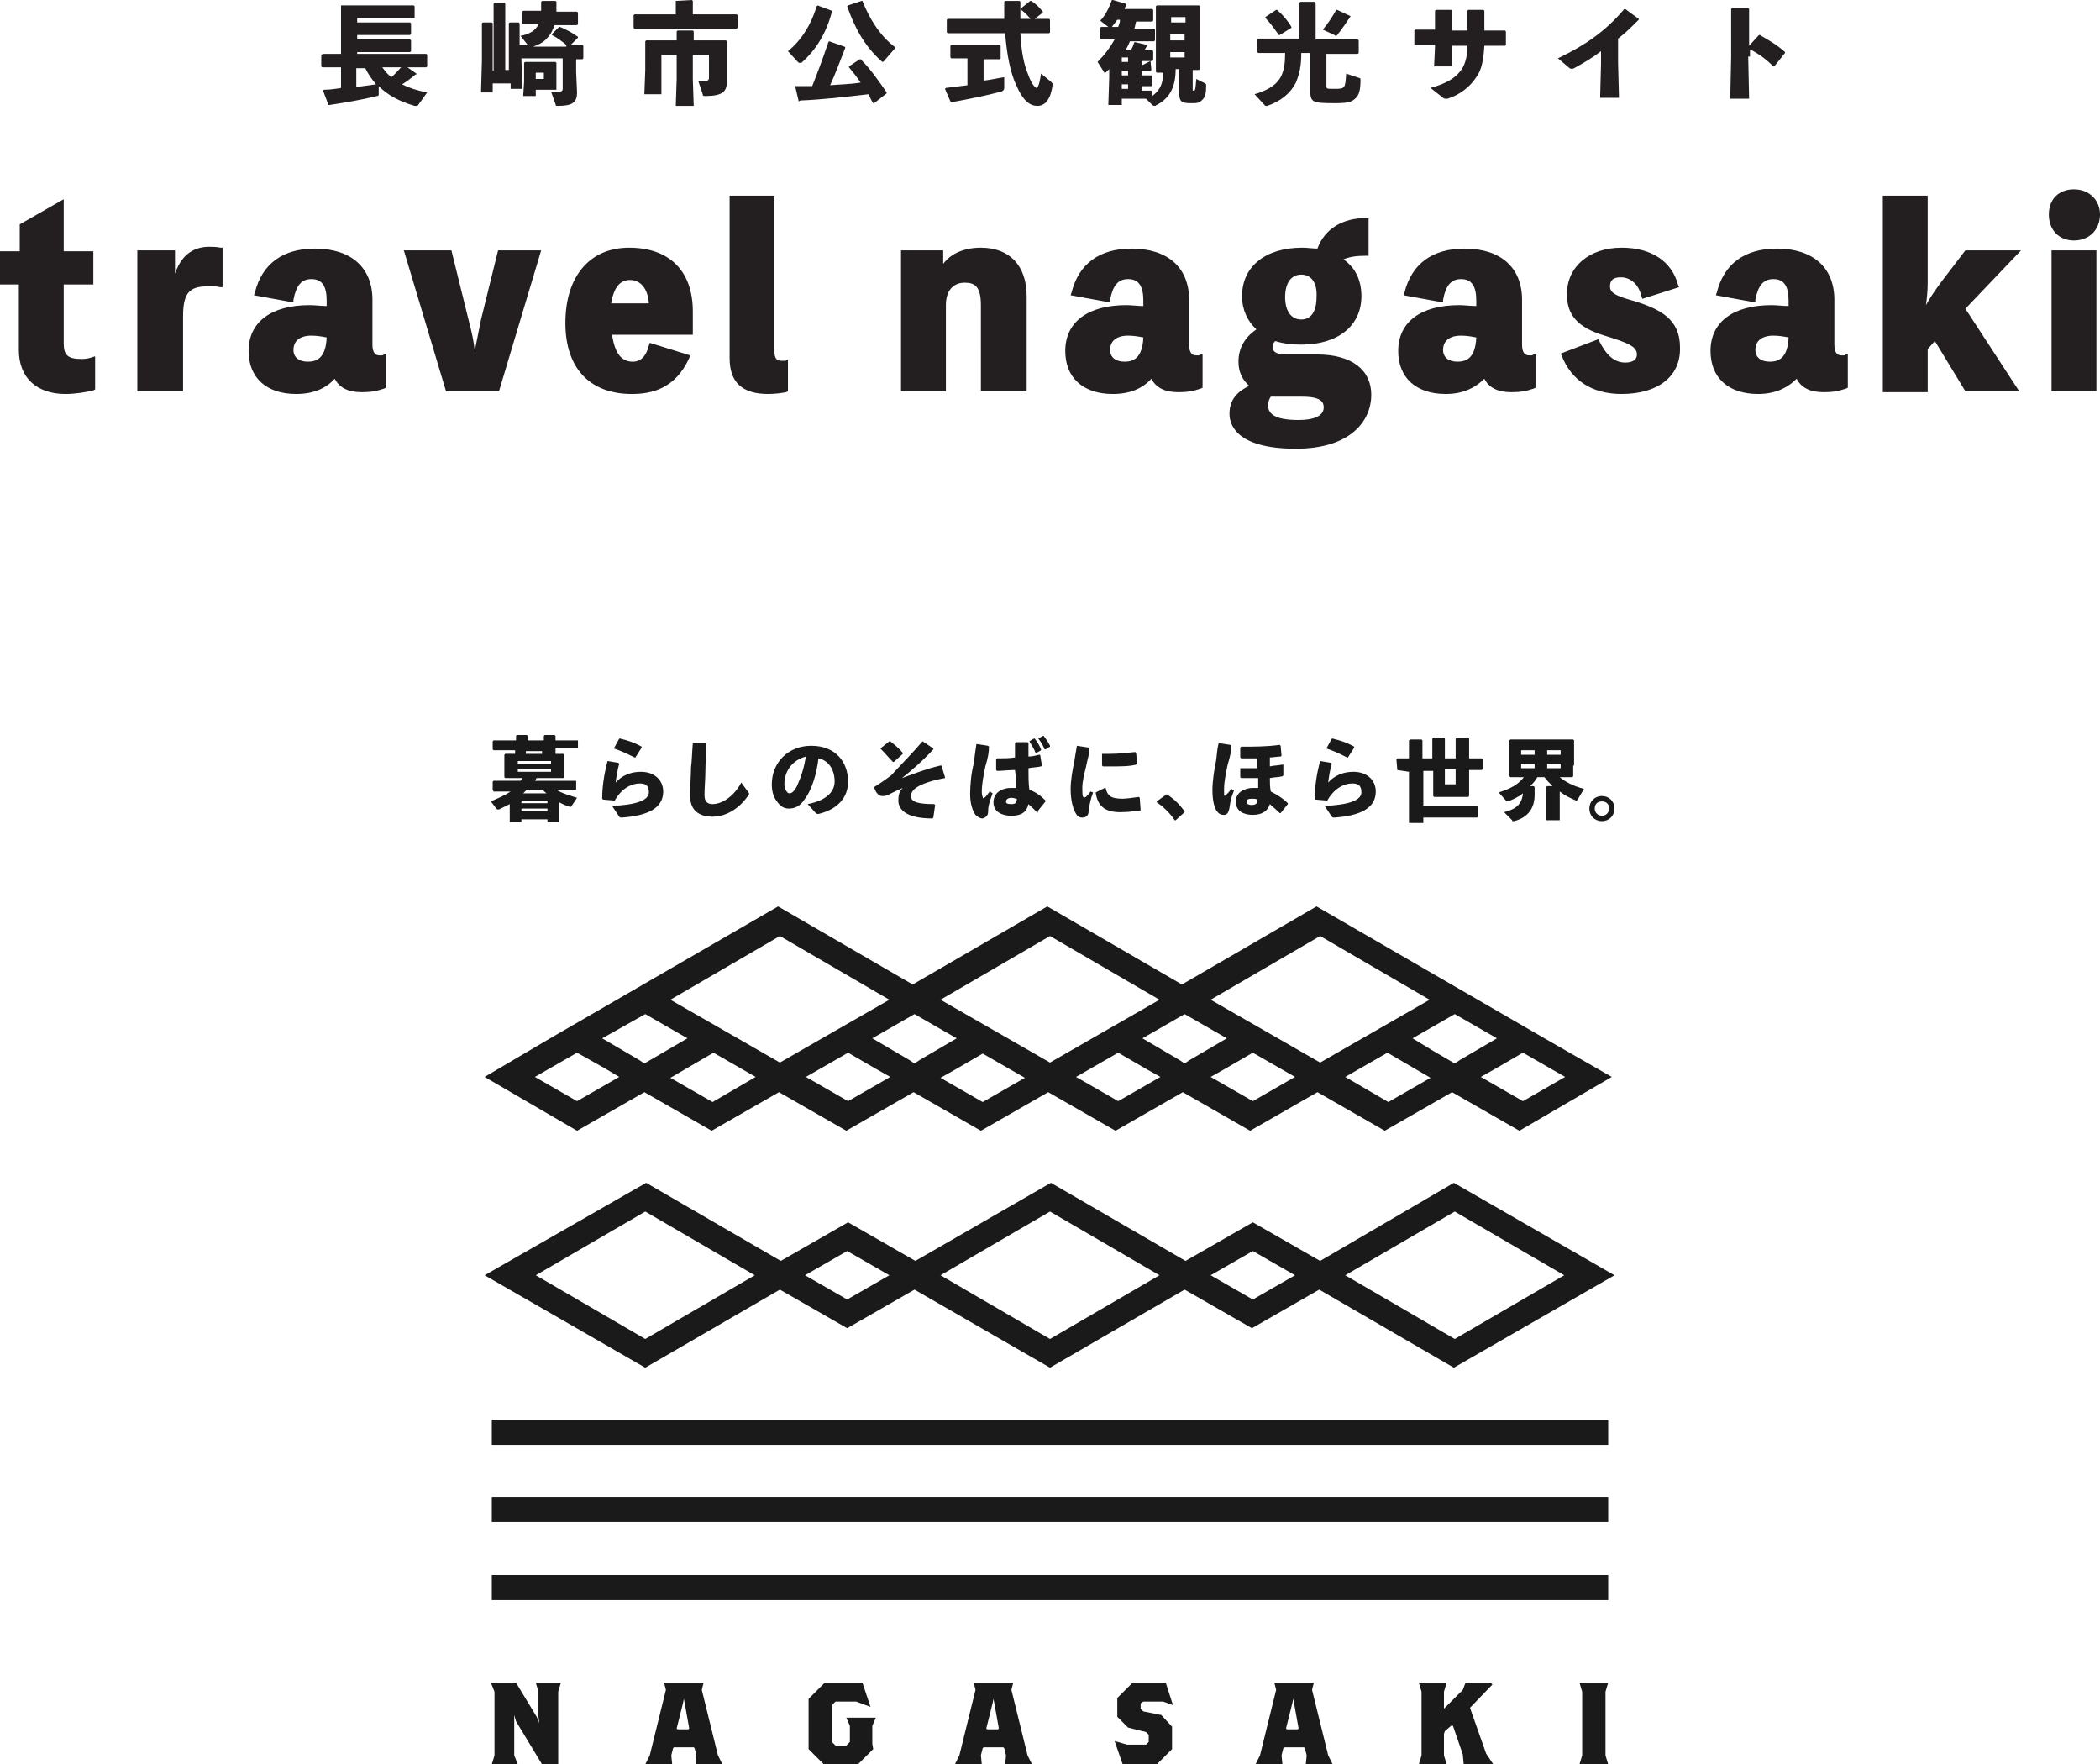
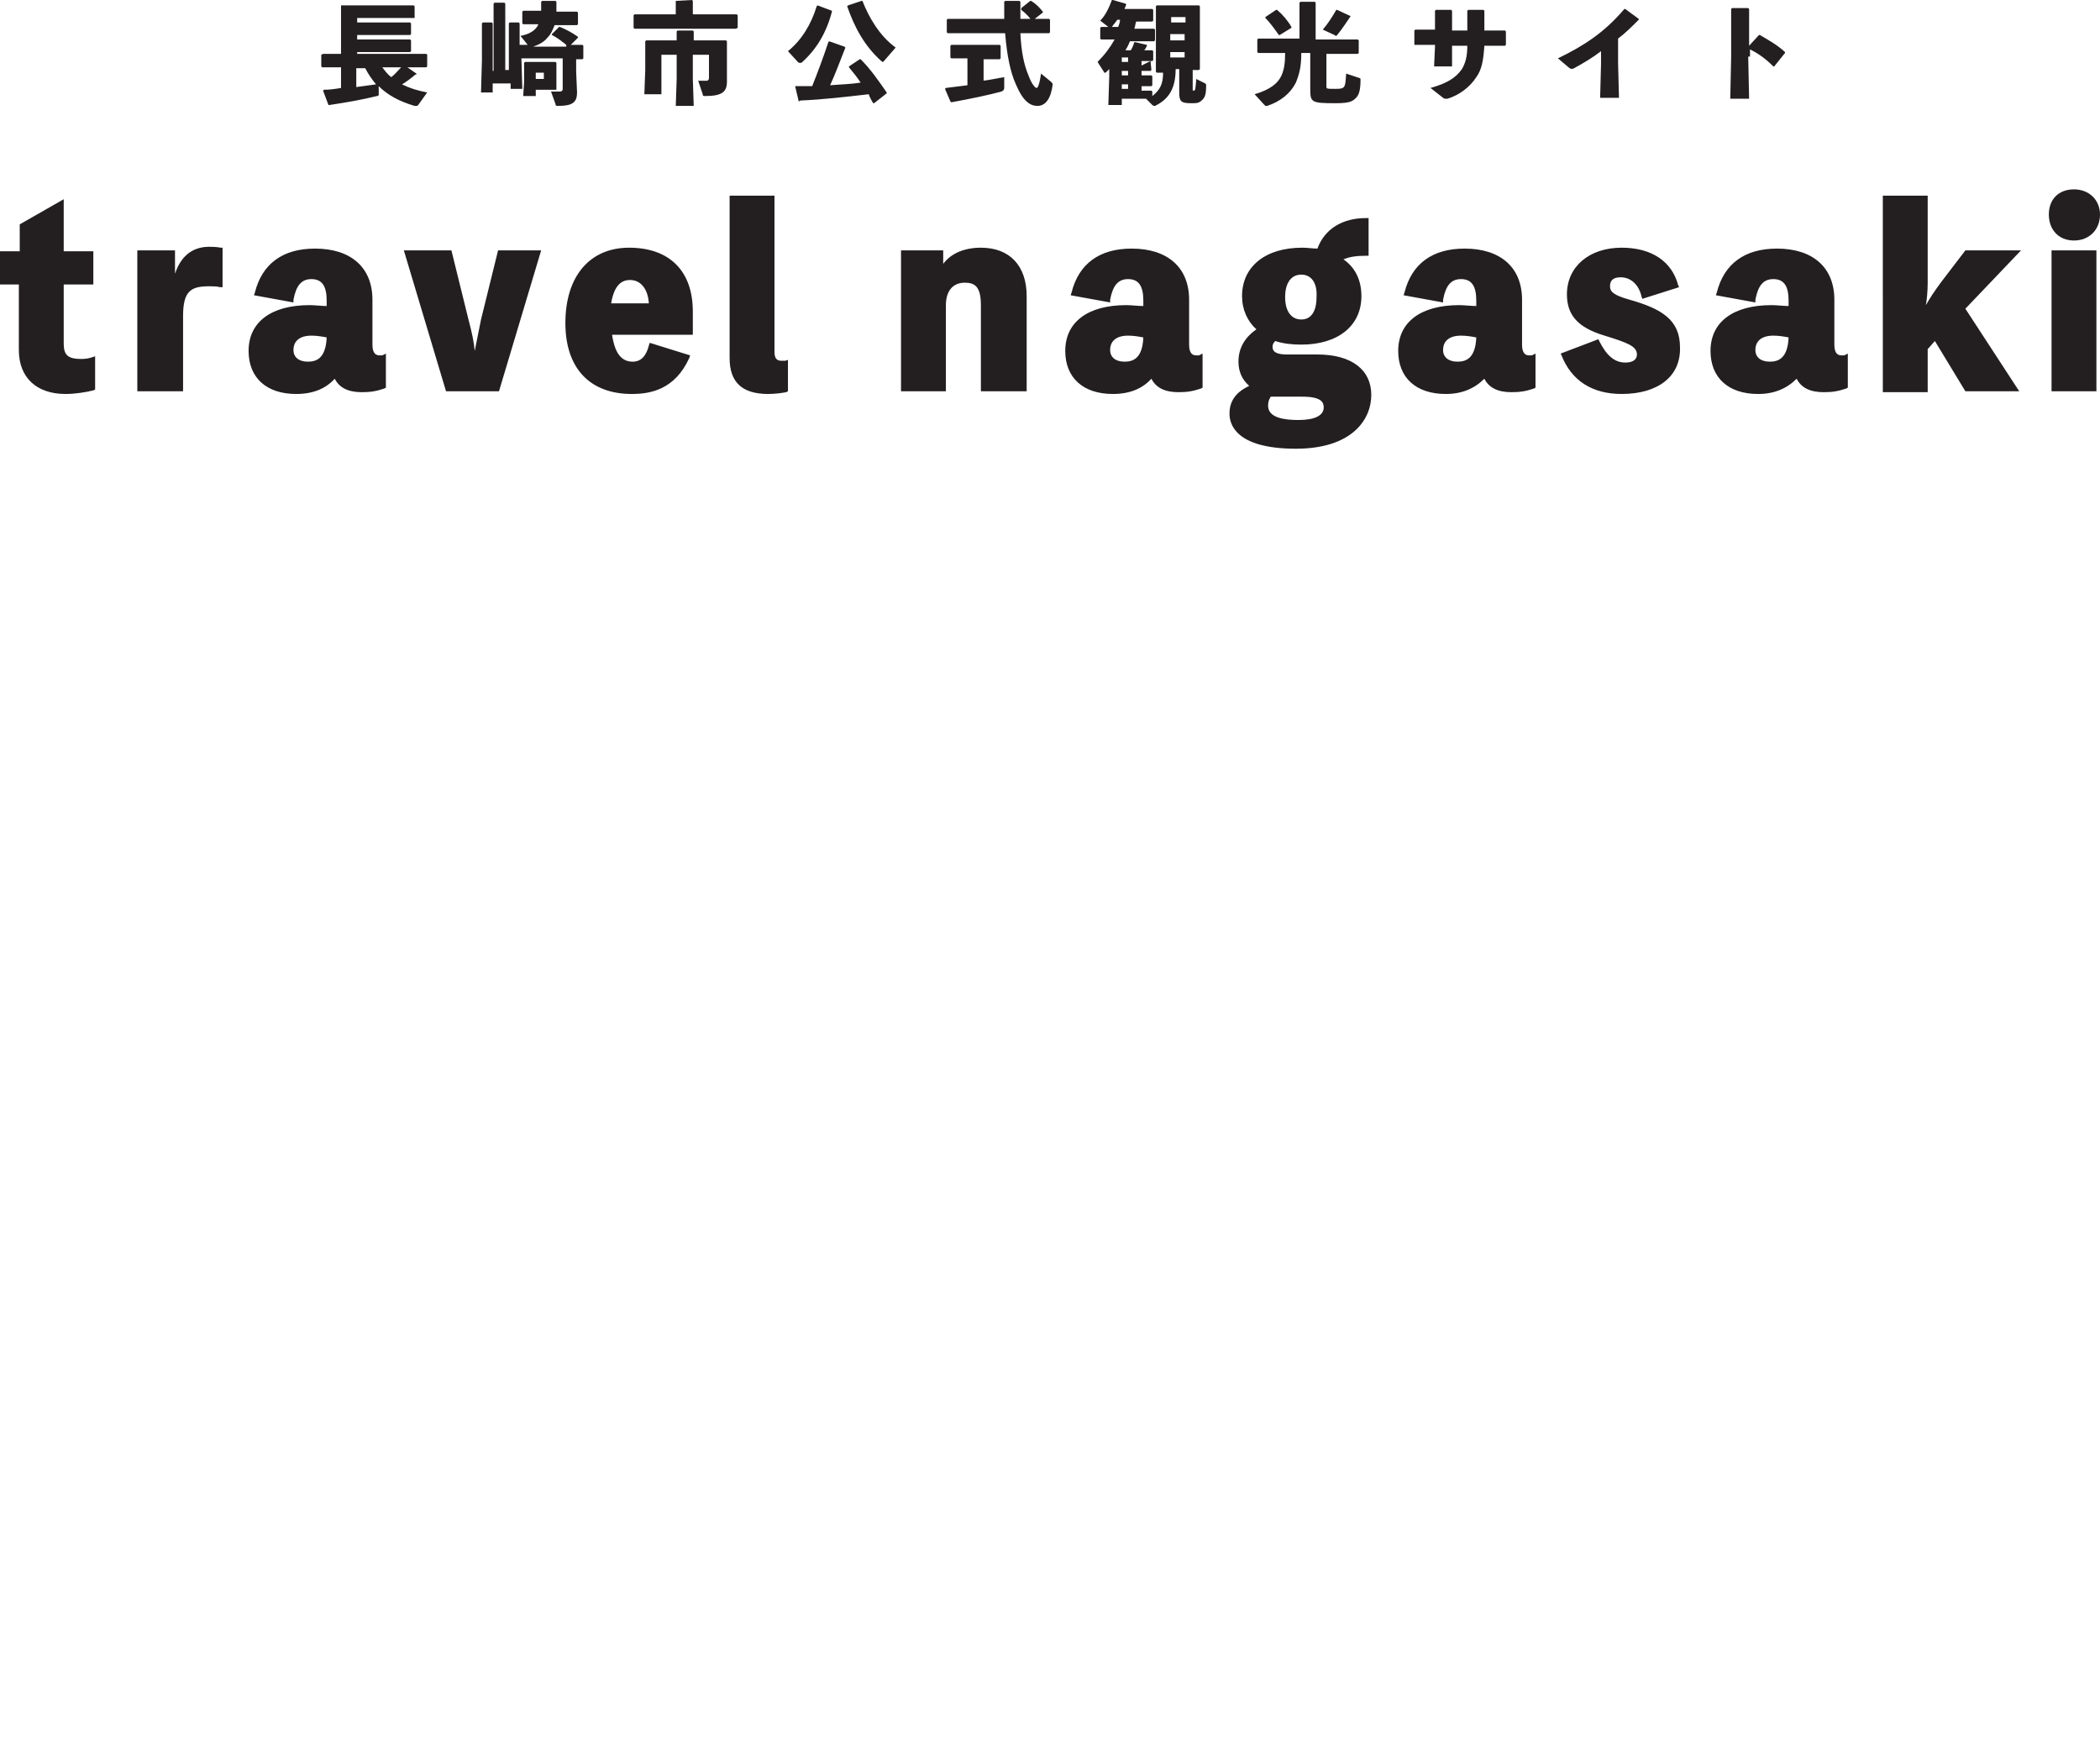
<svg xmlns="http://www.w3.org/2000/svg" viewBox="0 0 234 196.6">
  <path d="M7.3 43.9c-3.2 0-5.2-1.8-5.2-4.9v-7.3H0V28h2.2v-3l4.9-2.8V28h3.3v3.7H7.1v6.6c0 1.3.5 1.7 2 1.7.5 0 .9-.1 1.2-.2l.3-.1v3.7l-.2.1c-.8.2-2 .4-3.1.4zm13.1-.3h-5.1V27.9h4.2v2.6c.8-2.4 2.4-3 3.8-3 .3 0 .8 0 1.3.1h.2V32h-.3c-.3-.1-.8-.1-1.2-.1-2 0-2.9.5-2.9 3.3v8.4zm12.6.3c-3.3 0-5.3-1.8-5.3-4.8 0-3.2 2.5-5.1 6.8-5.1.6 0 1.3.1 1.9.1v-.6c0-1.6-.5-2.4-1.7-2.4-1.1 0-1.7.7-2 2.3v.3l-4.4-.8.1-.3c.8-3.2 3.1-4.9 6.7-4.9 4 0 6.4 2.1 6.4 5.7v5c0 1 .4 1.2.8 1.2h.3l.4-.2v3.8l-.2.1c-.9.3-1.5.4-2.5.4-1.5 0-2.5-.5-3-1.5-1 1.1-2.4 1.7-4.3 1.7zm1.7-6.5c-1.3 0-2 .6-2 1.6 0 .8.6 1.3 1.6 1.3.9 0 2-.3 2.1-2.7-.5-.1-1.1-.2-1.7-.2zm20.9 6.2h-5.9L45 27.9h5.3l1.9 7.7c.4 1.5.6 2.5.7 3.5l.7-3.5 1.9-7.7h4.8l-4.7 15.7zm14.8.3C65.7 43.9 63 41 63 36c0-5.2 2.7-8.4 7.1-8.4 4.5 0 7.1 2.6 7.1 7.1v2.6h-9c.3 2 1 3 2.3 3 .9 0 1.5-.6 1.8-1.8l.1-.3 4.5 1.4-.1.3c-1.6 3.5-4.3 4-6.4 4zm-2.3-10.1h4.2c-.1-1.6-.9-2.6-2.1-2.6-1.1 0-1.8.8-2.1 2.6zm17.5 10.1c-2.9 0-4.3-1.3-4.3-4V21.8h5v17.4c0 .8.3 1 .8 1h.4l.3-.1v3.5l-.2.1c-.5.1-1.3.2-2 .2zm28.7-.3h-5V34c0-2.1-.7-2.5-1.8-2.5-1.3 0-2.1.9-2.1 2.5v9.6h-5V27.9h4.7v1.5c.9-1.2 2.4-1.8 4.2-1.8 3.2 0 5.1 2 5.1 5.4v10.6zm9.7.3c-3.3 0-5.3-1.8-5.3-4.8 0-3.2 2.5-5.1 6.8-5.1.6 0 1.3.1 1.9.1v-.6c0-1.6-.5-2.4-1.7-2.4-1.1 0-1.7.7-2 2.3v.3l-4.4-.8.1-.3c.8-3.2 3.1-4.9 6.7-4.9 4 0 6.4 2.1 6.4 5.7v5c0 1 .4 1.2.8 1.2h.3l.4-.2v3.8l-.2.1c-.9.3-1.5.4-2.5.4-1.5 0-2.5-.5-3-1.5-1 1.1-2.4 1.7-4.3 1.7zm1.7-6.5c-1.3 0-2 .6-2 1.6 0 .8.6 1.3 1.6 1.3.9 0 2-.3 2.1-2.7-.5-.1-1.1-.2-1.7-.2zM144.4 50c-6.9 0-7.4-2.9-7.4-3.9 0-1.4.7-2.4 2.2-3.1-.8-.7-1.2-1.6-1.2-2.7 0-1.5.7-2.7 2-3.6-1-.9-1.6-2.2-1.6-3.7 0-3.3 2.6-5.4 6.7-5.4.6 0 1.2.1 1.7.1.8-2.2 2.8-3.4 5.4-3.4h.3v4.2h-.3c-1 0-1.8.1-2.5.4 1.3.9 2 2.3 2 4.1 0 3.3-2.6 5.4-6.7 5.4-1 0-2-.1-2.9-.4-.2.2-.3.4-.3.6 0 .3 0 .9 1.6.9h3.4c3.8 0 6 1.7 6 4.5s-2.2 6-8.4 6zm-2.8-5.8c-.2.3-.3.6-.3 1 0 1.4 1.9 1.6 3.4 1.6 1.8 0 2.8-.5 2.8-1.4 0-.6-.3-1.2-2.4-1.2h-3.5zm3.4-13.6c-1.1 0-1.8.9-1.8 2.5s.7 2.5 1.8 2.5 1.7-.9 1.7-2.5c.1-1.6-.6-2.5-1.7-2.5zm16.1 13.3c-3.3 0-5.3-1.8-5.3-4.8 0-3.2 2.5-5.1 6.8-5.1.6 0 1.3.1 1.9.1v-.6c0-1.6-.5-2.4-1.7-2.4-1.1 0-1.7.7-2 2.3v.3l-4.4-.8.1-.3c.8-3.2 3.1-4.9 6.7-4.9 4 0 6.4 2.1 6.4 5.7v5c0 1 .4 1.2.8 1.2h.3l.4-.2v3.8l-.2.1c-.9.3-1.5.4-2.5.4-1.5 0-2.5-.5-3-1.5-1.1 1.1-2.5 1.7-4.3 1.7zm1.7-6.5c-1.3 0-2 .6-2 1.6 0 .8.6 1.3 1.6 1.3.9 0 2-.3 2.1-2.7-.5-.1-1.1-.2-1.7-.2zm17.9 6.5c-3.3 0-5.6-1.5-6.7-4.3l-.1-.2 4.2-1.6.1.2c.8 1.6 1.7 2.4 2.9 2.4.8 0 1.3-.3 1.3-.9 0-.9-1-1.3-3.6-2.1-3-.9-4.2-2.3-4.2-4.6 0-3.1 2.5-5.2 6.1-5.2 3.3 0 5.6 1.5 6.3 4.2l.1.2-4.1 1.3-.1-.3c-.3-1.3-1.2-2.1-2.3-2.1-.8 0-1.2.3-1.2 1 0 .6.4 1 2.2 1.5 3.5 1 5.6 2.2 5.6 5.3.1 3.2-2.4 5.2-6.5 5.2zm15.2 0c-3.3 0-5.3-1.8-5.3-4.8 0-3.2 2.5-5.1 6.8-5.1.6 0 1.3.1 1.9.1v-.6c0-1.6-.5-2.4-1.7-2.4-1.1 0-1.7.7-2 2.3v.3l-4.4-.8.1-.3c.8-3.2 3.1-4.9 6.7-4.9 4 0 6.4 2.1 6.4 5.7v5c0 1 .4 1.2.8 1.2h.3l.4-.2v3.8l-.2.1c-.9.3-1.5.4-2.5.4-1.5 0-2.5-.5-3-1.5-1.1 1.1-2.5 1.7-4.3 1.7zm1.7-6.5c-1.3 0-2 .6-2 1.6 0 .8.6 1.3 1.6 1.3.9 0 2-.3 2.1-2.7-.5-.1-1.1-.2-1.7-.2zm27.4 6.2h-6l-3.4-5.6-.8.9v4.8h-5V21.8h5v9.7c0 1-.1 1.9-.2 2.5.4-.7.9-1.5 1.8-2.7l2.6-3.4h6.2l-6.2 6.5 6 9.2zm8.6 0h-5V27.9h5v15.7zm-2.5-16.8c-1.7 0-2.8-1.2-2.8-2.9s1.1-2.8 2.8-2.8c1.7 0 2.9 1.2 2.9 2.8 0 1.7-1.2 2.9-2.9 2.9zM46.3 8.3c-.6.5-1 .8-1.5 1.1.8.4 1.7.7 2.8.9l-1 1.4c-.1.1-.1.1-.2.1h-.2c-1.7-.5-3-1.2-4-2.2v.9c0 .1 0 .2-.2.2-1.6.4-3.3.7-5.3 1h-.1l-.6-1.6.1-.1c.7 0 1.3-.1 1.9-.2V7.5h-2.1l-.1-.1V6.1L36 6h2V.6h8.1l.1.1V2h-6.4v.5h5.9l.1.1v1.2l-.1.1h-5.9v.5h5.9l.1.1v1.2l-.1.1h-5.9V6h7.7l.1.1v1.3l-.1.1h-2.1l1 .7v.1zm-6.6-.8v2.2c.7-.1 1.5-.2 2.2-.3-.5-.6-.9-1.2-1.2-1.8h-1zm2.9 0c.3.4.6.8 1 1.1.4-.3.7-.7 1.1-1.1h-2.1zM63.1 5c-.5-.4-1-.8-1.6-1.1v-.1l.8-.8h.1c.7.3 1.3.6 2 1.1v.1l-.8.8h1.3l.1.1v1.4l-.1.1h-.7V8l.1 2.3c0 1.1-.5 1.5-2.1 1.5-.2 0-.3 0-.3-.2l-.5-1.4h1c.2 0 .3-.1.3-.3V6.5h-4.6l.1 3.4h-1.3v-.6h-2v1h-1.3l.1-3.6V2.6l.1-.1h1l.1.1v5.3h.1V.4l.1-.1h1.1l.1.1v7.4h.4V2.6l.1-.1h1l.1.1V5h.9L58 4c1-.2 1.7-.6 2-1.3h-1.7l-.1-.1V1.3l.1-.1h2v-1l.1-.1h1.5l.1.1v1.1h2.3l.1.1v1.3l-.1.1h-2.5c-.2.5-.4 1-.8 1.4-.4.5-1 .8-1.6 1h3.7zm-2.3 1.9h1.1l.1.1v3h-2.3v.7h-1.4l.1-1.6V7l.1-.1h2.3zm-1.1 1.9h.9v-.7h-.9v.7zM75.3.1l1.8-.1.1.1v1.5h4.9l.1.1v1.4l-.2.1H70.7l-.1-.1V1.7l.1-.1h4.6V.1zm1.9 8.7l.1 3h-2l.1-3V6.1h-1.7v4.4h-1.9l.1-2.7V4.6l.1-.1h3.4v-1l.1-.1h1.7l.1.1v1h3.6l.1.1v4.5c0 1.1-.5 1.6-2.4 1.6-.2 0-.3 0-.3-.2L77.8 9h1c.2-.1.2-.2.2-.4V6.1h-1.8v2.7zm10.6-3.1c1.5-1.2 2.6-3 3.2-5l.1-.1 1.6.6v.1C92.1 3.6 91 5.5 89.3 7h-.2c-.1 0-.1 0-.2-.1l-1.1-1.2zm.8 3.9h1.9c.6-1.5 1.2-3.1 1.8-4.9l.1-.1 1.7.6.1.1c-.6 1.5-1.1 2.9-1.7 4.2 1.1-.1 2.2-.1 3.4-.3-.4-.6-.8-1.1-1.3-1.7v-.1l1.2-.8h.1c1.1 1.1 2 2.4 2.9 3.7v.1l-1.4 1.1h-.1c-.2-.3-.4-.7-.5-1-2.6.3-5.2.6-7.6.7l-.2.1-.4-1.7zm9.9-2.8l-.1.1s-.1 0-.2-.1c-1.9-1.7-3-3.8-3.8-6.1l.1-.1L96 .1h.1c.7 1.8 1.9 3.9 3.7 5.2l-1.3 1.5zm16.4-4.6c-.3-.4-.7-.8-1.1-1.1V.9l1-.8h.1c.5.3.9.7 1.3 1.2v.1l-.9.7h1.6l.1.1v1.4l-.1.1h-3.2c.1 2.1.4 3.5.9 4.7.4 1.1.8 1.4.9 1.4.1 0 .3-.2.5-1.6l1.1.9c.1.1.2.2.2.3-.2 1.6-.8 2.4-1.7 2.4-.8 0-1.6-.5-2.4-2.4-.6-1.3-1-3.2-1.2-5.7h-6.4l-.1-.1V2.2l.1-.1h6.3V.2l.1-.1h1.6l.1.1v1.9h1.2zM109.5 9c.9-.1 1.7-.3 2.4-.4v1.2c0 .2-.1.3-.3.4-1.5.4-3.4.8-5.6 1.2l-.1-.1-.6-1.4.1-.1 2.4-.3v-3H106l-.1-.1V5.1l.1-.1h5.4l.1.1v1.4l-.1.1h-1.8V9zm18.7-2.2l.1 1-.1.1h-1v.5h1.1l.1.1v1l-.1.1h-1.1v.5h1.1l.1.1v.5c.9-.7 1.2-1.4 1.2-2.6h-.7l-.1-.1V.7l.1-.1h4.7l.1.1v7l-.1.1h-.7v2.1c0 .2 0 .2.1.2.2 0 .2-.1.3-1.3l1 .5c.1.1.1.1.1.2 0 .9-.1 1.3-.4 1.6-.4.4-.6.4-1.3.4-1.1 0-1.3-.2-1.3-1.2V7.7h-.4c0 2.2-.8 3.3-2.1 4-.1 0-.1.1-.2.1s-.2 0-.3-.1l-.7-.7H125v.7h-1.5l.1-3.1v-.9l-.3.3c-.1.1-.1.1-.2.1 0 0-.1 0-.1-.1l-.7-1.1c.8-.8 1.4-1.6 1.9-2.5h-1.5l-.1-.1V3.1l.1-.1h.8l-.9-.7c.6-.6 1-1.5 1.3-2.3h.1l1.4.4.1.1c-.1.2-.1.3-.2.5h3.1l.1.1v1.2l-.1.1h-1.8c-.1.3-.1.5-.2.8h2.2l.1.1v1.2l-.1.1h-2.7c-.1.3-.3.7-.5 1h.6c.2-.3.3-.6.4-.9h.1l1.3.3v.1c-.1.2-.2.4-.3.5h.9l.1.1v1l-.1.1h-1.2v.5l1-.5zm-3.7-4.6c-.2.3-.4.5-.6.8h.7c.1-.3.2-.5.2-.8h-.3zm1.2 4.2h-.7v.5h.7v-.5zm-.7 1.5v.5h.7v-.5h-.7zm.7 2v-.5h-.7v.5h.7zm6.4-8h-1.6v.6h1.6v-.6zm-1.7 1.9v.7h1.6v-.7h-1.6zm0 2.6h1.6v-.6h-1.6v.6zM144.8.3l.1-.1h1.6l.1.1v4.1h4.7l.1.1v1.4l-.1.1h-3.5v3.6c0 .3 0 .3 1 .3 1.1 0 1.1-.1 1.2-1.7l1.5.5c.1 0 .1.1.1.2 0 1.2-.2 1.7-.5 2-.4.4-.7.6-2.3.6-2.7 0-2.8-.1-2.8-1.6v-4h-1c0 1.5-.2 2.3-.6 3.3-.6 1.2-1.7 2.1-3.2 2.6h-.1c-.1 0-.1 0-.2-.1l-1.1-1.2c1.7-.5 2.6-1.2 3-2.1.3-.7.4-1.4.4-2.5h-3l-.1-.1V4.4l.1-.1h4.6v-4zm-2.2 3.6h-.1c-.5-.7-1-1.4-1.5-1.9v-.1l1.2-.8h.1c.6.5 1.2 1.2 1.6 1.9v.1l-1.3.8zm7.9-2.1c-.4.6-1 1.5-1.5 2.1l-.1.1s-.1 0-.2-.1l-1.3-.6c.6-.7 1.1-1.5 1.5-2.2h.1l1.5.7zm8.7 3.2h-1.6V3.4l.1-.1h2.2V1.2l.1-.1h1.7l.1.1v2.2h1.7V1.2l.1-.1h1.7l.1.1v2.2h2.3l.1.1V5l-.1.1h-2.3c-.1 1.6-.3 2.7-.9 3.5-.7 1.1-1.9 2-3.2 2.4h-.2c-.1 0-.2 0-.3-.1l-1.4-1.1c1.8-.5 2.8-1.1 3.5-2.1.4-.7.6-1.4.6-2.6h-1.7v2.3h-2l.1-2.2V5h-.7zm19.2.7c-.9.7-1.9 1.3-3 1.9-.2.1-.3.1-.5 0l-1.3-1.1c2.9-1.4 5.2-2.9 7.4-5.5h.1l1.5 1.1v.1c-.8.8-1.5 1.5-2.3 2.1V7l.1 3.9h-2.1l.1-3.8V5.7zm16.4.6l.1 4.7h-2.1l.1-4.7V1l.1-.1h1.8l.1.1v4.1l1.1-1.2h.1c1 .6 1.8 1 2.8 1.9v.1l-1.2 1.5h-.1c-.8-.8-1.6-1.4-2.6-1.9v.8z" fill="#231f20" />
-   <path d="M147.1 140.5l-7.5-4.3-7.5 4.3-15-8.7-15.1 8.7-7.5-4.3-7.5 4.3-15-8.7-18 10.3 17.9 10.3 15-8.7 7.5 4.3 7.5-4.3 15.1 8.7 15-8.7 7.5 4.3 7.5-4.3 15 8.7 17.9-10.3-17.9-10.3-14.9 8.7zm-75.2 8.7l-12.2-7.1 12.2-7.1 12.2 7.1-12.2 7.1zm22.5-4.4l-4.7-2.7 4.7-2.7 4.7 2.7-4.7 2.7zm22.6 4.4l-12.2-7.1L117 135l12.2 7.1-12.2 7.1zm22.6-4.4l-4.7-2.7 4.7-2.7 4.7 2.7-4.7 2.7zm22.5 4.4l-12.2-7.1 12.2-7.1 12.2 7.1-12.2 7.1zM64.3 126l7.5-4.3 7.5 4.3 7.5-4.3 7.5 4.3 7.5-4.3 7.5 4.3 7.5-4.3 7.5 4.3 7.5-4.3 7.5 4.3 7.5-4.3 7.5 4.3 7.5-4.3 7.5 4.3 10.3-6-7.5-4.3-25.4-14.7-15 8.7-15-8.7-15 8.7-15-8.7-25.4 14.7L54 120l10.3 6zm7.6-13l4.7 2.7-2.4 1.4-2.4 1.4-.6-.4-4.1-2.4 4.8-2.7zm25.3 2.7l4.7-2.7 4.7 2.7-4.1 2.4-.6.4-.6-.4-4.1-2.4zm30.1 0l4.7-2.7 4.7 2.7-4.1 2.4-.6.4-.6-.4-4.1-2.4zm22.6 4.3l4.7-2.7 2.4 1.4 2.4 1.4-4.7 2.7-4.8-2.8zm7.5-4.3l4.7-2.7 4.7 2.7-4.1 2.4-.6.4-2.4-1.4-2.3-1.4zm-13.1 4.3l-4.7 2.7-4.7-2.7 1.6-.9 3.1-1.8 4.7 2.7zm-16.6-.9l1.6.9-4.7 2.7-4.7-2.7 4.7-2.7 3.1 1.8zm-18.2 3.7l-4.7-2.7 1.6-.9 3.1-1.8 4.7 2.7-4.7 2.7zm-11.9-3.7l1.6.9-4.7 2.7-4.7-2.7 4.7-2.7 3.1 1.8zm-18.2 3.7l-4.7-2.7 2.4-1.4 2.4-1.4 4.7 2.7-4.8 2.8zm95-2.8l-4.7 2.7-4.7-2.7 1.6-.9 3.1-1.8 4.7 2.7zm-27.3-15.7l12.2 7.1-7.5 4.3-4.7 2.7-4.7-2.7-7.5-4.3 12.2-7.1zm-30.1 0l12.2 7.1-7.5 4.3-4.7 2.7-4.7-2.7-7.5-4.3 12.2-7.1zm-17.9 7.1l-7.5 4.3-4.7 2.7-4.7-2.7-7.5-4.3 12.2-7.1 12.2 7.1zm-31.6 7.7l1.5.9-4.7 2.7-4.7-2.7 4.7-2.7 3.2 1.8zm-12.7 39.1h124.4v2.8H54.8zm0 8.6h124.4v2.8H54.8zm0 8.7h124.4v2.8H54.8zm2.7-88.8h-1.2l-.1-.1v-2.5l.1-.1h1.1v-.4H55l-.1-.1v-.9l.1-.1h2.5V82l.1-.1h1.1l.1.1v.5h1.8V82l.1-.1h1.1l.1.1v.5h2.5v.9h-2.5v.6h.9l.1.1v2.5l-.1.1h-3c-.1.1-.1.2-.2.3h4.6v1H62c.6.4 1.4.6 2.3.9l-.6.9s0 .1-.1.1h-.1c-.4-.1-.8-.3-1.2-.5v2.2H61v-.3h-2.9v.3h-1.3v-2l-1.2.6h-.1c-.1 0-.1 0-.2-.1l-.6-.8c.9-.4 1.6-.7 2.2-1.1H55l-.1-.2v-.9l.1-.1h3c.1-.1.2-.2.2-.3h-.7zm3.9-1.9h-3.7v.3h3.7v-.3zm0 .9h-3.7v.3h3.7v-.3zm-.4 3.5h-2.9v.3H61v-.3zm-2.9 1.2H61v-.3h-2.9v.3zm.6-2.4l-.4.4h2.6c-.1-.1-.3-.2-.4-.4h-1.8zm1.7-4.3h-1.8v.3h1.8v-.3zm7.3 1.1l1.2.2.1.1c-.2.7-.3 1.3-.4 2.1.7-.8 1.7-1.2 2.8-1.2 1.6 0 2.5 1 2.5 2.2 0 1.9-1.8 2.7-4.6 2.9-.2 0-.2 0-.3-.1l-.8-1.2c2.6-.1 4.1-.6 4.1-1.5 0-.6-.2-1-1-1-.9 0-2 .5-2.8 1.9h-.1l-1.2-.1-.1-.1c0-1.3.2-2.7.6-4.2zm.7-1.4l.6-1.1h.1c.8.2 1.5.4 2.4.9v.1l-.7 1.1h-.1c-.8-.4-1.4-.7-2.3-1zm8.8-.6h1.4l.1.1c0 1.2-.1 2-.1 3 0 .8-.1 1.9-.1 2.7 0 .7.3 1 .9 1 1.1 0 2.4-.9 3.2-2.4l.8 1.1c.1.1.1.2 0 .3-1 1.5-2.5 2.4-4 2.4s-2.5-.7-2.5-2.3c0-1.4.1-2.3.1-3.2.1-.7.1-1.5.2-2.7zM90 89.6c2.1-.4 3-1.4 3-2.5 0-1.5-.8-2.4-1.8-2.6-.2 1.8-.8 3.6-1.5 4.5-.5.8-1.1 1.1-1.8 1.1-.6 0-1-.3-1.4-.9-.3-.4-.5-1-.5-1.8 0-2.4 1.8-4.3 4.4-4.3 2.7 0 4.1 1.8 4.1 4 0 1.8-1.2 3.1-3.3 3.6-.1 0-.2 0-.3-.1l-.9-1zm-2.6-2.2c0 .3.1.6.2.7.1.2.2.3.4.3s.5-.2.8-.8c.5-1.1.8-2.1 1-3.3-1.5.4-2.4 1.6-2.4 3.1m15.4-4.8l1.2.8v.1c-1.4 1.5-2.5 2.4-3.5 3.2 1.4-.5 2.6-1 4.3-1.4h.1l.4 1.3v.1c-1.2.2-2.5.6-3.1 1-.5.3-.7.7-.7 1 0 .7.9.9 2.6.9l.1.1-.2 1.4-.1.1c-2.6 0-3.8-.8-3.8-2 0-.6.1-1 .5-1.4-.7.3-1.1.5-1.5.7-.3.2-.6.2-.8.2-.5 0-.8-.6-.9-1 .5-.3 1.1-.7 1.9-1.3.9-1 2.3-2.4 3.5-3.8zm-4.7.8l1-.8h.1c.5.4 1 .8 1.4 1.3v.1l-1 .9h-.1c-.5-.5-.9-1-1.4-1.5zm10.7-.5l1.3.2.1.1c0 .6-.1 1.2-.4 2.2-.2.9-.4 2-.4 2.8 0 .2 0 .4.1.6 0 .2.1.2.3 0 .2-.2.3-.4.5-.6l.3.2c-.4 1.1-.5 1.5-.5 2.1 0 .4-.3.6-.6.7-.3 0-.6-.2-.8-.4-.3-.4-.6-1.2-.6-2.3 0-.9.1-2.3.4-3.4.1-.9.2-1.5.3-2.2zm6.8 7.7c-.3-.4-.7-.7-1-1-.2.9-.8 1.3-1.9 1.3-1 0-2-.4-2-1.5s1-1.6 1.9-1.6h.6c0-.6 0-1.3-.1-2-.7 0-1.4.1-2 .1l-.1-.1v-1.2l.1-.1c.7 0 1.4 0 2-.1v-1.6l.1-.1h1.3l.1.1v1.5c.4 0 .8-.1 1.2-.2h.1l.2 1.2-.1.1c-.4.1-.9.1-1.4.2 0 .9 0 1.7.1 2.4.8.3 1.3.7 1.8 1.2v.1l-.8 1-.1.3zm-2.9-1.7c-.4 0-.6.2-.6.4s.1.3.6.3.6-.2.6-.6c-.2 0-.3-.1-.6-.1m2-6.3l.5-.3h.1c.3.4.5.7.7 1.2v.1l-.5.3h-.1c-.2-.5-.4-.8-.7-1.3zm1-.3l.5-.3h.1c.3.4.5.7.7 1.1v.1l-.5.3h-.1c-.2-.5-.4-.8-.7-1.2zm4.3.8l1.3.2.1.1c0 .6-.2 1.1-.4 2.1-.2.8-.4 1.6-.4 2.3 0 .5 0 .8.1 1 0 .1.1.1.3 0 .2-.2.4-.4.5-.6l.3.1c-.3.8-.4 1.4-.5 2.1 0 .4-.2.7-.7.7-.4 0-.6-.2-.8-.6-.2-.4-.5-1.2-.5-2.6 0-.9.2-2.1.4-3 .1-.7.2-1.2.3-1.8zm7.1 7.2c-.7.1-1.4.2-2.3.2-2 0-2.5-1-2.7-2.1v-.1l1-.5h.1c.2.9.6 1.2 1.9 1.2.3 0 1.2-.1 1.8-.2l.1.1.1 1.4zm-4.3-6.3h.9c.9 0 1.8-.1 2.8-.2l.1.1.1 1.2-.1.1c-.7.2-1.8.2-2.8.2h-.9l-.1-.1V84zm7.2 4.5c.8.5 1.4 1.1 2 1.9v.1l-1 .9h-.1c-.6-.9-1.4-1.6-2-2v-.1l1.1-.8zm5.8-5.7l1.3.2.1.1c0 .6-.1 1.1-.4 2.1-.2.9-.4 2-.4 2.6v.8c0 .1.1.1.2 0 .2-.2.4-.4.6-.7l.3.2c-.3.7-.4 1.2-.5 1.9-.1.6-.3.8-.6.8-.2 0-.5 0-.8-.4-.3-.4-.5-1.2-.5-2.4 0-.9.2-2.3.4-3.2.1-.6.1-1.3.3-2zm2.4 2.8h1.9v-1.1h-1.8l-.1-.1v-1.1l.1-.1c1.6 0 2.8 0 4.3-.2l.1.1.1 1.1-.1.1c-.4 0-.8.1-1.2.1v1c.4-.1.9-.1 1.4-.2h.1v1.2l-.1.1c-.4.1-.9.1-1.4.2 0 .5 0 1 .1 1.5.8.4 1.4.8 1.9 1.3v.1l-.8 1h-.1c-.4-.4-.8-.7-1.1-1-.2.7-.8 1.2-1.9 1.2-1 0-1.9-.4-1.9-1.5 0-1 1-1.5 1.9-1.5h.6v-1.1h-1.9l-.1-.1v-1zm1.3 3.4c-.4 0-.6.1-.6.3 0 .2.1.4.6.4s.7-.3.6-.6c-.2-.1-.3-.1-.6-.1m7.6-4.2l1.2.2.1.1c-.2.7-.3 1.3-.4 2.1.7-.8 1.7-1.2 2.8-1.2 1.6 0 2.5 1 2.5 2.2 0 1.9-1.8 2.7-4.6 2.9-.2 0-.2 0-.3-.1l-.8-1.2c2.6-.1 4.1-.6 4.1-1.5 0-.6-.2-1-1-1-.9 0-2 .5-2.8 1.9h-.1l-1.2-.1-.1-.1c0-1.3.2-2.7.6-4.2zm.7-1.4l.6-1.1h.1c.8.2 1.5.4 2.4.9v.1l-.7 1.1h-.1c-.8-.4-1.4-.7-2.3-1zm7.9 2.4l-.1-1.2.1-.1h1.3v-2l.1-.1h1.3l.1.1v2h1.1v-2.2l.1-.1h1.2l.1.1v2.2h1.2v-2.2l.1-.1h1.3l.1.1v2.2h1.4l.1.1v1.1l-.1.1h-1.4v2.9l-.1.1h-3.8l-.1-.1v-2.8h-1.1v3.9h6l.1.1V91l-.1.1h-6v.6H157V86l-1.3-.2zm5.3 1.6h1.2v-1.7H161v1.7zm14.3-2.1v1.2l-.1.1h-1.4c.6.5 1.5 1 2.7 1.3l-.7 1.2-.1.1h-.1c-.7-.3-1.3-.6-1.8-1v3.2h-1.5v-3.7l.1-.1h.6c-.3-.3-.7-.7-.9-1h-.8c-.2.4-.5.7-.8 1h.4l.1.1v.9c0 .9-.3 2.4-2.3 2.9h-.1c-.1 0-.1 0-.1-.1l-.9-.9c1.6-.4 2-1.1 2.1-2.1-.5.4-1.1.7-1.7.9h-.1s-.1 0-.1-.1l-.8-.9c1.3-.4 2.2-.9 2.8-1.7h-1.5l-.1-.1v-4l.1-.1h7l.1.1v2.8zm-5.8-1.2h1.5v-.5h-1.5v.5zm0 1.5h1.5v-.5h-1.5v.5zm2.9-1.5h1.5v-.5h-1.5v.5zm0 1.5h1.5v-.5h-1.5v.5zm7.5 4.5c0 .8-.6 1.4-1.4 1.4-.8 0-1.4-.6-1.4-1.4 0-.8.6-1.4 1.4-1.4.8 0 1.4.6 1.4 1.4m-2.2 0c0 .5.4.8.8.8.5 0 .8-.4.8-.8 0-.5-.3-.8-.8-.8s-.8.3-.8.8M62.2 188.5v8.1h-1.8l-2.9-4.8-.2-.7v4.5l.4 1h-2.9l.3-1v-7.1l-.4-1h2.8l2.3 3.8.3.7-.1-.7v-2.8l-.3-1h2.8zm15.3 8.1l.1-1-.2-.8-.1-.1h-2.2l-.1.1-.2.8.1 1h-3l.5-1 1.8-7.3-.2-.8h4.4l-.2.8 1.8 7.3.5 1h-3zm-1.2-6.8l-.1-.5-.1.5-.7 2.8.1.1h1.2l.1-.1-.5-2.8zm35.7 6.8l.1-1-.2-.8-.1-.1h-2.2l-.1.1-.2.8.1 1h-3l.5-1 1.8-7.3-.2-.8h4.4l-.2.8 1.8 7.3.5 1h-3zm-1.2-6.8l-.1-.5-.1.5-.7 2.8.1.1h1.2l.1-.1-.5-2.8zm-13.6 2.5v2l.1.6-1.7 1.7h-3.8l-1.7-1.7v-5.6l1.8-1.8h4.2l.9 2.7-1.6-.6h-2.3l-.4.4v4.1l.4.4h1.2l.4-.4v-1.8l-.4-.9h3.3zm32.4-2.7h-2.2l-.3.2v.6l.3.3 2 .4 1.2 1.3v2.5l-1.7 1.7h-3.8l-.9-2.6 1.4.4h2.1l.3-.3v-.8l-.3-.3-2-.5-1.2-1.2v-2.1l1.7-1.7h3.7l.8 2.5zm15.9 7l.1-1-.2-.8-.1-.1h-2.2l-.1.1-.2.8.1 1h-3l.5-1 1.8-7.3-.2-.8h4.4l-.2.8 1.8 7.3.5 1h-3zm-1.3-6.8l-.1-.5-.1.5-.7 2.8.1.1h1.2l.1-.1-.5-2.8zm18.9 6.8l-.1-1.1-1.1-3.2h-.2l-.7.6-.1.3v2.4l.3 1h-3.1l.3-1v-7.1l-.3-1h3.1l-.3 1v1.9l.2-.2 1.9-1.9.3-.8h2.8l.2.2-2.5 2.6 1.8 5.1.8 1.2zm12.9 0l.3-1v-7.1l-.3-1h3.2l-.3 1v7.1l.3 1z" fill="#1a1a1a" />
</svg>